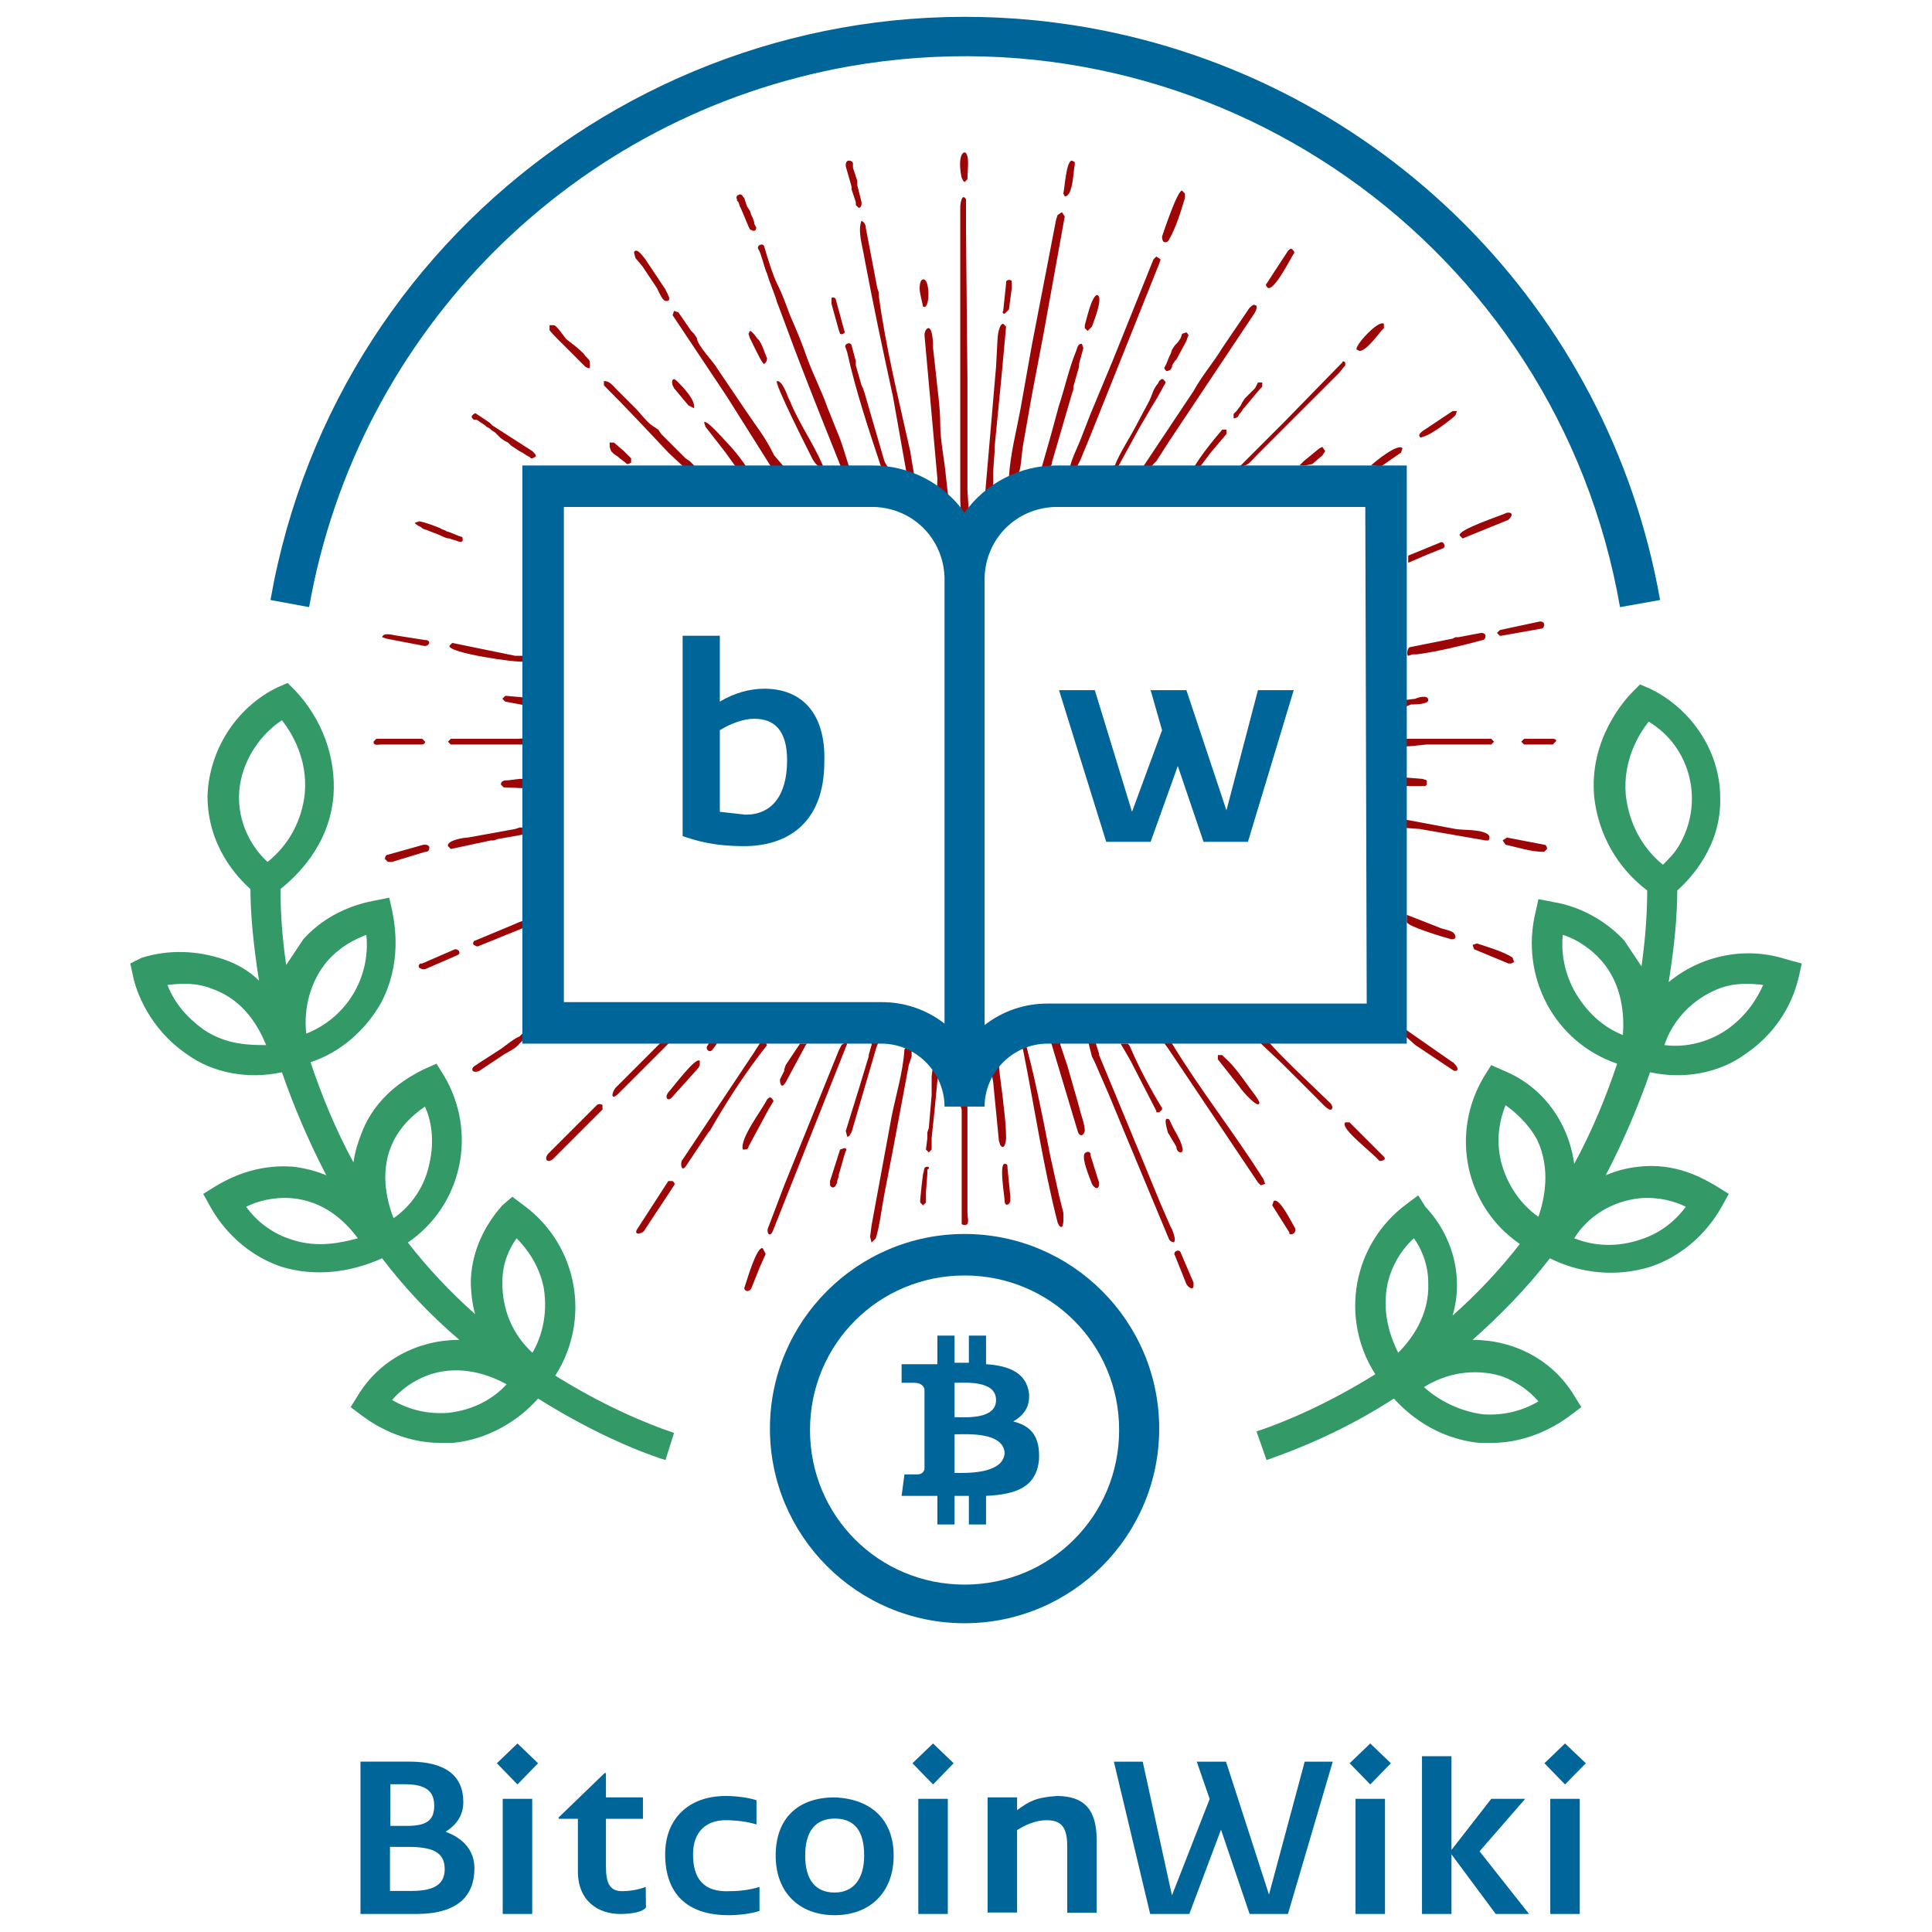
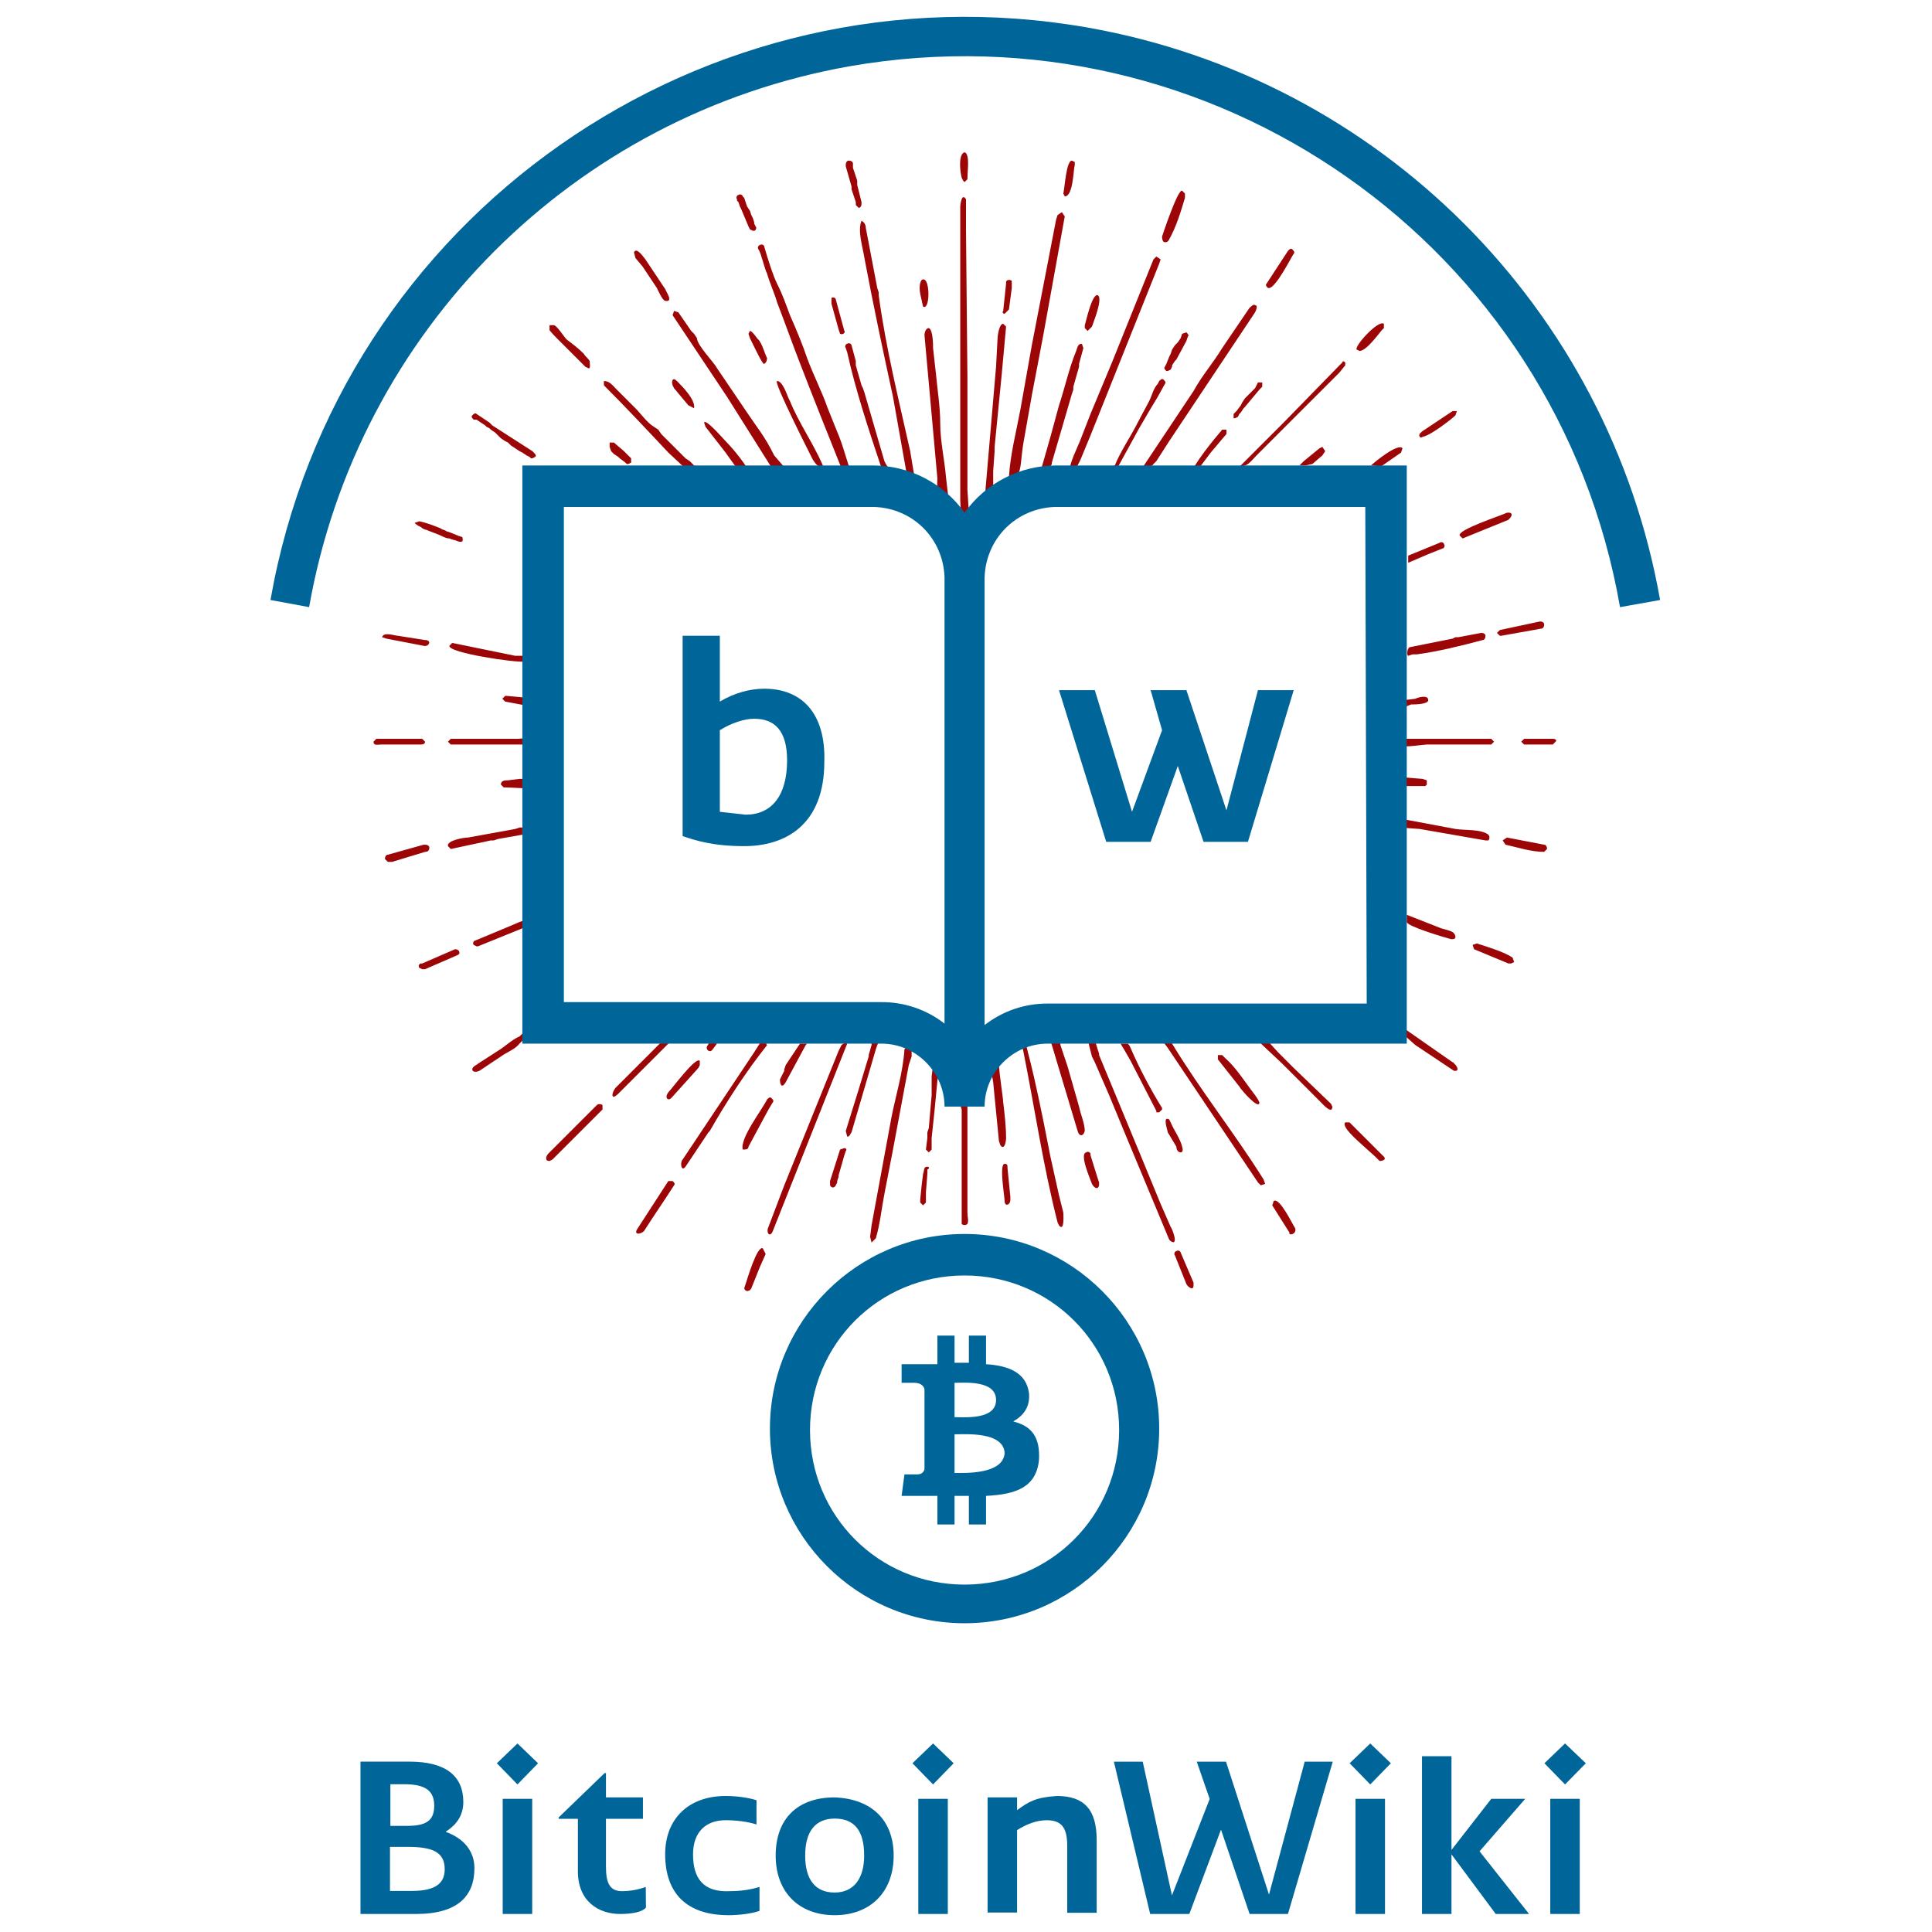
<svg xmlns="http://www.w3.org/2000/svg" width="70" height="70" viewBox="0 0 70 70" fill="none">
  <path d="M13.061 63.827H14.832C16.143 63.827 16.787 64.339 16.787 65.291C16.787 65.943 16.333 66.243 16.157 66.36V66.374C16.399 66.463 17.189 66.785 17.189 67.692C17.189 68.666 16.619 69.347 15.074 69.347H13.061V63.827ZM14.745 66.155C15.433 66.155 15.733 65.972 15.733 65.423C15.733 64.852 15.367 64.647 14.657 64.647H14.144V66.155H14.745ZM14.913 68.512C15.645 68.512 16.113 68.322 16.113 67.729C16.113 67.077 15.63 66.916 14.759 66.916H14.13V68.512H14.913Z" fill="#00669A" />
  <path d="M18.002 63.886L18.749 64.654L19.495 63.886L18.749 63.169L18.002 63.886ZM18.214 65.174H19.283V69.347H18.214V65.174Z" fill="#00669A" />
  <path d="M22.541 68.52C22.116 68.52 21.955 68.263 21.955 67.641V65.899H23.295V65.123H21.955V64.244H21.904L20.242 65.848V65.899H20.938C20.938 65.899 20.938 66.719 20.938 67.802C20.938 68.886 21.684 69.354 22.489 69.347C23.295 69.339 23.404 69.112 23.404 69.112L23.397 68.366C23.134 68.468 22.811 68.52 22.541 68.52Z" fill="#00669A" />
  <path d="M25.11 67.187C25.11 66.36 25.593 65.95 26.289 65.95C26.662 65.95 27.094 66.001 27.409 66.104V65.225C27.087 65.123 26.662 65.072 26.289 65.072C24.949 65.072 24.1 65.899 24.1 67.18C24.1 68.622 24.905 69.391 26.398 69.391C26.772 69.391 27.204 69.339 27.518 69.237V68.366C27.196 68.468 26.823 68.52 26.45 68.52C25.483 68.57 25.11 68.058 25.11 67.187Z" fill="#00669A" />
  <path d="M30.241 65.123C28.902 65.123 28.104 65.891 28.104 67.231C28.104 68.57 28.96 69.391 30.241 69.391C31.523 69.391 32.379 68.563 32.379 67.231C32.379 65.95 31.581 65.174 30.241 65.123ZM30.241 68.57C29.546 68.57 29.173 68.109 29.173 67.231C29.173 66.353 29.546 65.891 30.241 65.891C30.937 65.891 31.31 66.301 31.31 67.231C31.31 68.058 30.937 68.57 30.241 68.57Z" fill="#00669A" />
  <path d="M33.06 63.886L33.806 64.654L34.553 63.886L33.806 63.169L33.06 63.886ZM33.272 65.174H34.341V69.347H33.272V65.174Z" fill="#00669A" />
  <path d="M38.293 65.072C37.517 65.123 37.276 65.277 36.851 65.584V65.123H35.782V69.295H36.851V66.309C37.173 66.104 37.547 65.95 37.92 65.95C38.454 65.95 38.667 66.206 38.667 66.879V69.303H39.735V66.668C39.735 65.54 39.26 65.072 38.293 65.072Z" fill="#00669A" />
  <path d="M40.358 63.829H41.403L42.462 68.674L43.829 65.18L43.361 63.829H44.421L45.978 68.645L47.272 63.829H48.288L46.665 69.347H45.276L44.239 66.292L43.091 69.347H41.673L40.358 63.829Z" fill="#00669A" />
  <path d="M48.9 63.886L49.647 64.654L50.394 63.886L49.647 63.169L48.9 63.886ZM49.113 65.174H50.181V69.347H49.113V65.174Z" fill="#00669A" />
  <path d="M55.262 65.174H54.032L52.59 67.026V63.63H51.521V69.347H52.59V67.187L54.193 69.347H55.401L53.607 67.077L55.262 65.174Z" fill="#00669A" />
  <path d="M56.169 65.174H57.238V69.347H56.169V65.174ZM57.458 63.886L56.704 63.169L55.957 63.886L56.704 64.654L57.458 63.886Z" fill="#00669A" />
-   <path d="M24.422 51.917C23.333 51.553 21.778 50.879 20.119 49.842C21.415 47.82 20.948 45.124 18.978 43.672L18.563 43.361L18.2 43.672C17.785 44.139 17.111 45.072 17.059 46.368C17.059 46.835 17.111 47.25 17.215 47.613C16.333 46.835 15.504 45.953 14.778 45.02C16.748 43.672 17.319 41.028 16.074 38.953L15.815 38.539L15.348 38.746C14.83 39.005 13.793 39.576 13.222 40.768C13.015 41.235 12.859 41.702 12.807 42.117C12.185 40.976 11.667 39.731 11.252 38.487C12.341 38.124 13.222 37.346 13.793 36.361C14.57 34.909 14.311 33.509 14.207 32.99L14.104 32.524L13.585 32.628C13.015 32.731 11.874 33.042 10.993 34.028L10.37 34.961C10.215 33.924 10.163 32.99 10.163 32.213C10.733 31.746 11.926 30.657 12.082 28.842C12.185 27.442 11.667 26.042 10.681 25.005L10.422 24.746L10.059 24.902C8.556 25.628 7.57 27.183 7.519 28.842C7.519 30.657 8.607 31.798 9.074 32.213C9.074 33.094 9.178 34.235 9.385 35.531C9.022 35.168 8.556 34.909 8.089 34.754C7.156 34.442 6.119 34.391 5.133 34.702L4.719 34.909L4.822 35.376C4.926 35.894 5.393 37.242 6.741 38.176C7.726 38.902 9.022 39.109 10.215 38.85C10.63 40.042 11.148 41.287 11.822 42.583C11.459 42.428 11.044 42.324 10.63 42.272C9.281 42.168 8.296 42.687 7.778 42.998L7.363 43.257L7.622 43.724C7.881 44.191 8.659 45.383 10.215 45.902C11.407 46.265 12.704 46.109 13.844 45.59C14.674 46.679 15.607 47.665 16.644 48.546C15.141 48.546 13.741 49.272 12.963 50.568L12.704 50.983L13.118 51.294C13.533 51.605 14.57 52.28 15.97 52.28H16.385C17.578 52.176 18.718 51.553 19.496 50.672C21.311 51.813 22.97 52.539 24.111 52.902L24.422 51.917ZM18.718 44.865C19.081 45.228 19.548 45.85 19.704 46.679C19.859 47.665 19.6 48.494 19.289 49.013C18.563 48.339 18.2 47.457 18.2 46.472C18.2 45.746 18.459 45.228 18.718 44.865ZM11.874 34.805C12.341 34.287 12.859 34.028 13.274 33.872C13.43 35.428 12.548 36.879 11.096 37.45C10.993 36.517 11.252 35.531 11.874 34.805ZM7.363 37.294C6.793 36.879 6.326 36.361 6.067 35.687C6.533 35.635 7.104 35.583 7.726 35.842C8.867 36.257 9.385 37.242 9.644 37.865C9.074 37.865 8.193 37.865 7.363 37.294ZM14.259 41.339C14.518 40.82 14.933 40.405 15.4 40.094C15.607 40.561 15.763 41.287 15.556 42.168C15.4 42.946 14.933 43.672 14.259 44.139C14 43.465 13.741 42.376 14.259 41.339ZM8.659 28.894C8.659 27.805 9.281 26.716 10.215 26.094C10.578 26.561 11.148 27.494 11.044 28.739C10.941 29.724 10.474 30.605 9.696 31.228C9.281 30.865 8.659 30.035 8.659 28.894ZM10.578 44.916C9.904 44.709 9.333 44.294 8.918 43.724C9.333 43.517 9.904 43.361 10.578 43.413C11.77 43.517 12.548 44.294 12.963 44.865C12.393 45.02 11.511 45.228 10.578 44.916ZM16.23 51.191C15.504 51.242 14.83 51.087 14.207 50.724C14.518 50.361 14.985 49.998 15.607 49.791C16.748 49.428 17.785 49.842 18.355 50.154C17.941 50.62 17.215 51.087 16.23 51.191ZM64.711 34.754C63.259 34.287 61.652 34.598 60.459 35.583C60.667 34.287 60.77 33.198 60.77 32.265C61.237 31.85 62.378 30.657 62.326 28.894C62.326 27.235 61.289 25.679 59.785 24.953L59.422 24.798L59.163 25.057C58.904 25.317 57.556 26.768 57.763 28.894C57.919 30.242 58.593 31.435 59.681 32.265C59.681 32.99 59.63 33.924 59.474 35.013L58.852 34.079C58.178 33.353 57.244 32.835 56.259 32.679L55.741 32.576L55.637 33.042C55.067 35.376 56.311 37.761 58.593 38.539C58.178 39.783 57.659 41.028 57.037 42.168C56.83 40.665 55.896 39.368 54.496 38.798L54.03 38.59L53.77 39.005C52.526 41.079 53.096 43.724 55.067 45.072C54.341 46.005 53.511 46.887 52.63 47.665C53.044 46.265 52.63 44.761 51.644 43.724L51.385 43.309L50.97 43.62C49 45.072 48.533 47.768 49.83 49.791C48.17 50.828 46.615 51.502 45.526 51.865L45.889 52.902C47.081 52.487 48.741 51.813 50.504 50.672C50.97 51.191 52.007 52.124 53.615 52.28H54.03C55.43 52.28 56.467 51.605 56.882 51.294L57.296 50.983L57.037 50.568C56.259 49.272 54.859 48.546 53.355 48.546C54.289 47.717 55.274 46.731 56.156 45.59C57.296 46.161 58.593 46.265 59.785 45.902C61.341 45.383 62.118 44.191 62.378 43.724L62.637 43.257L62.222 42.998C61.704 42.687 60.718 42.117 59.37 42.272C58.904 42.324 58.541 42.428 58.178 42.583C58.852 41.287 59.37 40.042 59.785 38.85C60.978 39.109 62.274 38.902 63.259 38.176C64.244 37.502 64.918 36.517 65.178 35.376L65.281 34.909L64.711 34.754ZM57.037 35.894C56.622 35.117 56.57 34.391 56.622 33.872C57.141 34.028 57.659 34.391 58.022 34.805C58.8 35.687 58.852 36.828 58.8 37.502C58.022 37.191 57.452 36.62 57.037 35.894ZM50.244 46.679C50.348 46.005 50.711 45.331 51.23 44.865C51.489 45.228 51.748 45.798 51.748 46.472C51.8 47.665 51.126 48.546 50.659 49.013C50.4 48.494 50.089 47.665 50.244 46.679ZM54.341 49.842C54.963 50.05 55.43 50.413 55.741 50.776C55.118 51.139 54.444 51.294 53.718 51.242C52.941 51.139 52.163 50.776 51.593 50.257C52.422 49.739 53.407 49.583 54.341 49.842ZM58.904 28.791C58.8 27.546 59.37 26.613 59.733 26.146C61.289 27.079 61.755 29.102 60.822 30.657C60.667 30.916 60.459 31.124 60.252 31.331C59.474 30.709 59.007 29.776 58.904 28.791ZM54.393 42.117C54.185 41.287 54.341 40.561 54.548 40.042C54.911 40.302 55.378 40.717 55.689 41.287C56.207 42.376 55.948 43.465 55.741 44.087C55.067 43.62 54.6 42.894 54.393 42.117ZM59.422 43.413C60.096 43.361 60.667 43.517 61.081 43.724C60.77 44.139 60.252 44.657 59.422 44.916C58.644 45.176 57.815 45.176 57.037 44.865C57.556 44.035 58.437 43.517 59.422 43.413ZM62.585 37.294C61.911 37.761 61.081 37.968 60.304 37.865C60.615 36.931 61.341 36.205 62.222 35.842C62.844 35.583 63.467 35.635 63.882 35.687C63.674 36.154 63.311 36.776 62.585 37.294Z" fill="#339966" />
  <path d="M36.711 51.502C37.074 51.294 37.333 50.983 37.281 50.465C37.178 49.739 36.556 49.479 35.726 49.428V48.391H35.104V49.376H34.585V48.391H33.963V49.428H32.667V50.102H33.133C33.393 50.102 33.496 50.257 33.496 50.361V53.213C33.496 53.265 33.444 53.42 33.237 53.42H32.77L32.667 54.198H33.963V55.235H34.585V54.198H35.104V55.235H35.726V54.198C36.815 54.146 37.541 53.887 37.644 52.902C37.696 52.02 37.333 51.657 36.711 51.502ZM34.585 50.102C34.948 50.102 36.089 49.998 36.089 50.724C36.089 51.45 34.948 51.346 34.585 51.346V50.102ZM34.585 53.368V51.968C35 51.968 36.348 51.865 36.4 52.643C36.348 53.42 35 53.368 34.585 53.368Z" fill="#00669A" />
  <path d="M34.948 58.813C31.059 58.813 27.896 55.65 27.896 51.761C27.896 47.872 31.059 44.709 34.948 44.709C38.837 44.709 42 47.872 42 51.761C42 55.65 38.837 58.813 34.948 58.813ZM34.948 46.213C31.837 46.213 29.348 48.702 29.348 51.813C29.348 54.924 31.837 57.413 34.948 57.413C38.059 57.413 40.548 54.924 40.548 51.813C40.548 48.702 38.059 46.213 34.948 46.213Z" fill="#00669A" />
  <path d="M49.985 41.754L48.896 40.665H48.741C48.585 40.82 49.207 41.339 49.311 41.442L49.83 41.909L49.985 42.065C50.089 42.065 50.244 42.013 50.141 41.909L49.985 41.754ZM20.17 12.25L20.274 12.354L20.378 12.457L21.207 13.287L21.311 13.339C21.415 13.391 21.363 13.131 21.363 13.079C21.311 12.976 21.207 12.924 21.155 12.82C20.948 12.613 20.741 12.457 20.533 12.302C20.43 12.198 20.17 11.783 20.067 11.783H19.911V11.939C19.859 11.939 20.17 12.25 20.17 12.25ZM49.259 12.716C49.519 12.716 49.985 12.042 50.089 11.939L50.141 11.887V11.731C49.933 11.576 49.052 12.561 49.156 12.665L49.259 12.716ZM21.622 40.042L20.844 40.82L19.859 41.805C19.807 41.857 19.704 42.065 19.911 42.065L20.015 42.013L21.726 40.302L21.83 40.198V40.042C21.778 39.991 21.674 39.991 21.622 40.042ZM56.259 26.768H55.222L55.118 26.872L55.222 26.976H56.259L56.363 26.872C56.415 26.82 56.363 26.768 56.259 26.768ZM14.104 26.976H15.193C15.296 26.976 15.4 26.976 15.4 26.872L15.296 26.768H13.637L13.533 26.872C13.533 27.028 13.689 26.976 13.793 26.976H14.104ZM34.948 6.598L35.052 6.494C35.052 6.235 35.104 5.872 35.052 5.665C35 5.457 34.896 5.509 34.844 5.613C34.741 5.82 34.793 6.235 34.844 6.442L34.896 6.546L34.948 6.598ZM54.807 34.702C54.548 34.494 53.667 34.235 53.511 34.183L53.355 34.235L53.407 34.391L54.652 34.909H54.755L54.859 34.857L54.807 34.702ZM15.141 19.042L15.244 19.094C15.296 19.146 15.4 19.198 15.452 19.198C15.556 19.25 15.867 19.354 15.97 19.405C16.074 19.457 16.178 19.509 16.282 19.509C16.385 19.561 16.489 19.561 16.593 19.613C16.748 19.665 16.8 19.613 16.748 19.457C16.541 19.405 16.385 19.302 16.178 19.25C16.126 19.198 16.022 19.198 15.97 19.146C15.711 19.042 15.452 18.939 15.193 18.887L15.037 18.939C14.985 18.939 15.141 19.042 15.141 19.042ZM42.207 8.776C42.259 8.776 42.311 8.776 42.363 8.672C42.622 8.205 42.778 7.687 42.933 7.168V7.013L42.83 6.909C42.674 6.857 42.156 8.413 42.104 8.568C42.104 8.724 42.156 8.776 42.207 8.776ZM27.637 45.228C27.43 45.124 27.067 46.368 27.015 46.524L26.963 46.679C27.015 46.835 27.17 46.783 27.222 46.679L27.533 45.902L27.741 45.435L27.637 45.228ZM52.993 19.509L54.652 18.835C54.704 18.783 54.859 18.628 54.704 18.576H54.6C54.393 18.679 52.785 19.198 52.889 19.405L52.993 19.509ZM16.489 34.391L15.296 34.909H15.244C15.193 34.909 15.141 35.013 15.193 35.065L15.296 35.117H15.4L16.593 34.598C16.696 34.546 16.644 34.391 16.489 34.391ZM26.756 7.324L26.807 7.479L26.859 7.583L27.119 8.205L27.17 8.309L27.274 8.361H27.326C27.378 8.361 27.43 8.257 27.378 8.205L27.326 8.102V8.05L27.274 7.894L27.222 7.791L27.17 7.635L27.067 7.479L26.963 7.168L26.911 7.116C26.911 7.065 26.807 7.013 26.756 7.065C26.704 7.065 26.652 7.168 26.704 7.22V7.272L26.756 7.324ZM43.244 46.472L42.778 45.383C42.778 45.331 42.674 45.279 42.622 45.331C42.57 45.331 42.519 45.435 42.57 45.487L42.985 46.524C43.037 46.628 43.244 46.783 43.244 46.576V46.472ZM52.63 38.487L50.4 36.931C50.348 36.879 50.296 36.828 50.244 36.879C50.193 36.931 51.23 37.813 51.282 37.865L51.437 37.968L51.593 38.072L52.681 38.798H52.733C52.889 38.798 52.785 38.591 52.63 38.487C52.681 38.539 52.681 38.487 52.63 38.487ZM17.267 15.205L17.422 15.309L17.578 15.413L17.63 15.465L17.733 15.517L17.785 15.568L17.941 15.672L18.044 15.776L18.148 15.879L18.304 15.983L18.407 16.035L18.511 16.139L18.667 16.242L18.822 16.346L18.926 16.398L19.081 16.502L19.185 16.553L19.237 16.605H19.289L19.393 16.553C19.444 16.502 19.393 16.45 19.341 16.398L19.289 16.346L17.837 15.413L17.785 15.361L17.733 15.309L17.267 14.998C17.215 14.946 17.163 14.998 17.111 15.05C17.059 15.102 17.111 15.153 17.163 15.205H17.267ZM45.993 10.435C46.252 10.383 46.77 9.346 46.874 9.191C46.926 9.139 46.874 9.087 46.822 9.035C46.77 8.983 46.718 9.035 46.667 9.087L45.889 10.279C45.837 10.331 45.889 10.383 45.941 10.435H45.993ZM24.215 42.791L23.074 44.553C22.97 44.761 23.23 44.709 23.333 44.605C23.696 44.035 24.059 43.517 24.422 42.946C24.474 42.894 24.422 42.842 24.37 42.791H24.215ZM54.341 22.828L54.237 22.931L54.341 23.035H54.393L55.844 22.776C55.896 22.776 55.948 22.724 55.948 22.62C55.948 22.568 55.896 22.517 55.793 22.517L54.341 22.828ZM15.4 30.865C15.504 30.865 15.556 30.813 15.556 30.709C15.556 30.657 15.504 30.605 15.4 30.605H15.348L14.052 30.968C14 30.968 13.948 31.02 13.948 31.124L14.052 31.228H14.207L15.4 30.865ZM30.852 6.754V6.857L30.904 7.013L30.956 7.168L31.007 7.324V7.428L31.111 7.531C31.163 7.531 31.215 7.479 31.215 7.376V7.324L31.059 6.702V6.546L31.007 6.391L30.956 6.235L30.904 6.079V5.924C30.904 5.872 30.852 5.82 30.748 5.82C30.696 5.82 30.644 5.872 30.644 5.976V6.028L30.852 6.754ZM55.948 30.605L54.6 30.346L54.444 30.45L54.548 30.605C55.015 30.709 55.481 30.865 55.948 30.865L56.052 30.761C56.052 30.657 56 30.605 55.948 30.605ZM14 23.139L15.348 23.398C15.504 23.45 15.659 23.242 15.452 23.191H15.4C15.089 23.139 14.726 23.087 14.415 23.035C14.311 23.035 13.896 22.879 13.844 23.087L14 23.139ZM38.578 7.116C38.63 7.116 38.63 7.116 38.578 7.116C38.889 7.116 38.889 6.131 38.941 5.976V5.872L38.837 5.82C38.63 5.82 38.578 6.805 38.526 7.013L38.578 7.116ZM51.541 15.828C51.852 15.776 52.63 15.153 52.733 15.05L52.785 14.894H52.63L51.541 15.62C51.489 15.672 51.385 15.724 51.437 15.828C51.437 15.828 51.489 15.879 51.541 15.828ZM23.282 9.657L23.8 10.435C23.852 10.539 24.007 10.902 24.111 10.902C24.422 10.954 24.111 10.539 24.111 10.487L23.385 9.398C23.333 9.346 23.074 8.931 22.97 9.139L23.022 9.346L23.282 9.657ZM46.926 44.502C46.822 44.346 46.355 43.361 46.148 43.517L46.096 43.672L46.718 44.657V44.709C46.822 44.761 46.978 44.657 46.926 44.502ZM45.474 14.065L45.37 14.168L45.267 14.272L45.111 14.428L45.007 14.583L44.956 14.687L44.8 14.894L44.696 14.998V15.153H44.748L44.852 15.102L44.904 14.998L44.956 14.946L45.059 14.791L45.111 14.739L45.63 14.117L45.733 14.013V13.857H45.578L45.474 14.065ZM25.355 38.591V38.435C25.2 38.279 24.37 39.42 24.215 39.576C24.059 39.783 24.215 39.939 24.37 39.731L25.304 38.694L25.355 38.591ZM22.141 16.346L22.244 16.45L22.4 16.553L22.452 16.605L22.659 16.761L22.711 16.813H22.763L22.867 16.761V16.605L22.815 16.553L22.763 16.502L22.659 16.398L22.607 16.346L22.244 16.035H22.089V16.191L22.141 16.346ZM33.341 10.642L33.444 11.109C33.704 11.265 33.704 10.072 33.444 10.124C33.341 10.124 33.289 10.383 33.341 10.642ZM36.607 43.361L36.504 42.324C36.504 42.22 36.504 42.168 36.4 42.168C36.193 42.168 36.4 43.361 36.4 43.517C36.4 43.724 36.607 43.672 36.607 43.465V43.361ZM39.407 11.991L39.563 11.835C39.615 11.679 39.978 10.798 39.77 10.694C39.563 10.642 39.355 11.628 39.304 11.783V11.887L39.407 11.991ZM30.593 41.598L30.437 41.65L30.074 42.791V42.946C30.126 43.05 30.23 43.05 30.282 42.946L30.333 42.842V42.791L30.385 42.635V42.583L30.593 41.857L30.644 41.702C30.696 41.65 30.644 41.598 30.593 41.598ZM27.17 11.991L27.119 12.094L27.17 12.25C27.326 12.561 27.637 13.235 27.689 13.183C27.793 13.131 27.793 12.976 27.793 12.976C27.689 12.768 27.637 12.509 27.482 12.302C27.482 12.354 27.274 11.991 27.17 11.991ZM42.778 41.754C42.83 41.754 42.882 41.702 42.83 41.546C42.778 41.287 42.519 40.924 42.415 40.665L42.363 40.561C42.104 40.405 42.311 40.976 42.311 41.028L42.622 41.546C42.622 41.702 42.726 41.754 42.778 41.754ZM42.83 12.094L42.778 12.25L42.674 12.405L42.57 12.509L42.467 12.665L42.415 12.82L42.363 12.924L42.259 13.183L42.207 13.287C42.156 13.339 42.207 13.391 42.259 13.442H42.311L42.415 13.391L42.467 13.287V13.235L42.57 13.079L42.622 13.028L42.985 12.354L43.037 12.198C43.089 12.146 43.037 12.094 42.985 12.042L42.83 12.094ZM27.844 40.198L28 39.939C28.052 39.887 28 39.835 27.948 39.783C27.896 39.731 27.844 39.783 27.793 39.835C27.585 40.25 26.807 41.235 26.911 41.65C27.015 41.65 27.119 41.65 27.119 41.546L27.844 40.198ZM30.126 11.005L30.385 11.939L30.437 12.094C30.541 12.146 30.644 12.042 30.593 11.991L30.282 10.85C30.282 10.798 30.178 10.746 30.126 10.798V11.005ZM39.77 42.687L39.511 41.857V41.805C39.511 41.754 39.407 41.702 39.355 41.754C39.096 41.805 39.511 42.739 39.563 42.894C39.615 42.998 39.77 43.154 39.822 42.946V42.842L39.77 42.687ZM36.4 11.368L36.556 11.213L36.659 10.435V10.176C36.607 10.124 36.452 10.124 36.452 10.228V10.279L36.348 11.265C36.296 11.316 36.348 11.368 36.4 11.368ZM33.6 42.272C33.444 42.272 33.496 42.428 33.444 42.531L33.393 42.946L33.341 43.465V43.568L33.444 43.672L33.548 43.568V43.205L33.6 42.531V42.376C33.704 42.324 33.652 42.272 33.6 42.272ZM24.37 13.961L24.422 14.065L24.941 14.687L25.148 14.791C25.2 14.479 24.733 14.013 24.526 13.805C24.37 13.65 24.319 13.805 24.37 13.961ZM45.474 39.679C45.111 39.213 44.8 38.694 44.385 38.331L44.282 38.228H44.126V38.383L44.904 39.368C44.956 39.472 45.63 40.25 45.63 39.939L45.578 39.835L45.474 39.679ZM29.815 16.865C29.452 16.035 28.933 15.309 28.622 14.531L28.57 14.428C28.518 14.324 28.363 13.805 28.155 13.805C28 13.805 29.4 16.553 29.452 16.657C29.555 16.813 29.659 16.968 29.815 16.865ZM32.096 16.813L32.044 16.709L31.319 14.22L31.267 14.065L31.215 13.961L31.007 13.235V13.079L30.852 12.509C30.852 12.457 30.748 12.405 30.696 12.457C30.644 12.457 30.593 12.561 30.644 12.613L30.696 12.768C31.007 14.168 31.474 15.568 31.941 16.968H32.2L32.096 16.813ZM34.274 17.279C34.222 16.657 34.067 15.983 34.067 15.361C34.067 14.739 33.963 14.117 33.911 13.546L33.807 12.613C33.807 12.509 33.807 11.939 33.652 11.887C33.548 11.887 33.496 12.042 33.496 12.146L33.963 17.331C33.963 17.539 33.911 18.005 34.118 18.057C34.17 17.902 34.43 18.783 34.43 18.628L34.274 17.279ZM32.978 16.346C32.563 14.479 32.096 12.613 31.837 10.694V10.591L31.785 10.435L31.37 8.257C31.37 8.154 31.319 8.05 31.215 7.998C31.059 8.361 31.267 8.983 31.319 9.346C31.63 11.005 31.993 12.716 32.355 14.376L32.926 17.591C32.978 17.902 32.718 17.591 33.185 17.591L32.978 16.346ZM31.059 17.383C31.578 18.524 30.748 16.813 30.748 16.865C30.385 15.672 30.437 15.931 29.97 14.739C29.815 14.272 29.452 13.546 29.244 12.976C29.089 12.509 28.83 11.887 28.622 11.42C28.467 11.005 28.363 10.694 28.155 10.279C28 9.968 27.793 9.294 27.689 8.931C27.689 8.879 27.585 8.828 27.533 8.879C27.482 8.879 27.43 8.983 27.482 9.035C27.585 9.191 27.689 9.709 27.793 9.916C27.896 10.279 28.052 10.591 28.155 10.954C28.415 11.628 28.674 12.354 28.933 13.028C29.452 14.376 29.97 15.672 30.489 16.968C30.593 17.331 31.215 17.383 31.059 17.383ZM28.363 16.865L28.052 16.502C27.689 15.776 27.482 15.568 27.067 14.946L25.978 13.339C25.874 13.131 25.252 12.509 25.252 12.25L25.148 12.094L25.044 11.991L24.578 11.316L24.422 11.265L24.37 11.42L26.341 14.376L28.104 17.176C28.311 17.487 28.104 17.228 28.518 17.124C28.674 17.176 28.363 16.865 28.363 16.865ZM25.459 17.176L24.993 16.709L24.837 16.605L23.956 15.724L23.852 15.568L23.696 15.465C23.437 15.309 23.23 14.998 23.022 14.791L22.348 14.117C22.193 13.961 22.089 13.805 21.881 13.805V13.961C22.659 14.739 23.437 15.568 24.215 16.398C24.319 16.502 24.889 17.02 24.993 17.124C25.096 17.228 25.304 17.331 25.459 17.176ZM27.222 17.279C27.119 16.916 26.548 16.242 26.289 15.983C26.237 15.931 25.563 15.153 25.511 15.309L25.563 15.465L26.289 16.398C26.444 16.605 27.015 17.487 27.326 17.487L27.222 17.279ZM33.807 38.591L33.755 39.005V39.679L33.652 40.872L33.6 41.028V41.235L33.548 41.65L33.652 41.754L33.755 41.65V41.235L33.859 40.25L33.963 39.161L34.015 38.85C34.015 38.694 33.807 38.539 33.807 38.591ZM32.77 38.02C32.718 38.85 32.459 39.679 32.304 40.457L31.578 44.398L31.526 44.813L31.578 45.02L31.733 44.865C31.889 44.346 31.941 43.776 32.044 43.257L32.355 41.65L32.926 38.591L32.978 38.435L33.03 38.279V38.072L32.822 37.968L32.77 38.02ZM18.822 33.405L18.459 33.561L17.215 34.079C17.163 34.079 17.111 34.183 17.163 34.235L17.267 34.287H17.319L18.978 33.613V33.353L18.822 33.405ZM28.415 42.946L27.844 44.45C27.741 44.657 27.896 44.865 28 44.605L30.696 37.813C30.644 37.761 30.541 37.813 30.489 37.865L30.385 38.072L28.415 42.946ZM18.874 23.761H18.667L16.385 23.294L16.282 23.398C16.23 23.657 18.718 24.02 18.978 23.968V23.761H18.874ZM18.77 26.768H16.333L16.23 26.872L16.333 26.976H19.081V26.82C19.03 26.716 18.874 26.768 18.77 26.768ZM18.822 29.983L18.667 30.035L16.956 30.346C16.8 30.346 16.178 30.45 16.23 30.657L16.333 30.761L17.785 30.45H17.889L18.044 30.398L18.926 30.242V29.983H18.822ZM27.689 37.553L27.326 38.124L24.733 42.013C24.63 42.117 24.681 42.479 24.837 42.272L25.667 41.028L25.718 40.976C26.341 39.887 27.015 38.85 27.793 37.865C27.689 37.761 27.793 37.45 27.689 37.553ZM28.57 38.435L28.467 38.591L28.415 38.746V38.798L28.259 39.109C28.259 39.265 28.311 39.472 28.467 39.213L29.193 37.865L29.244 37.813H28.985L28.57 38.435ZM23.8 37.916L23.644 38.072L22.659 39.057L22.296 39.42C22.141 39.628 22.141 39.887 22.4 39.628L24.163 37.865L24.319 37.709H24.007L23.8 37.916ZM25.615 37.916C25.563 38.02 25.718 38.176 25.822 38.02L25.978 37.813C25.874 37.813 25.874 37.657 25.77 37.657L25.615 37.916ZM31.578 37.865L31.474 38.228V38.279L31.111 39.472L30.644 40.976L30.696 41.183C30.8 41.183 30.8 41.079 30.852 41.028L31.733 38.02L31.785 37.865L31.837 37.761H31.578V37.865ZM18.822 37.553C18.563 37.657 18.304 37.916 18.044 38.072L17.319 38.539C17.267 38.591 17.111 38.642 17.111 38.746C17.111 38.85 17.267 38.85 17.37 38.798L18.148 38.279C18.355 38.124 18.667 38.02 18.822 37.813L18.874 37.761L18.926 37.709V37.45L18.822 37.553ZM19.496 37.346L19.548 37.191L19.393 37.139H19.341L19.237 37.191L19.081 37.294L18.926 37.398V37.657L19.496 37.346C19.496 37.398 19.496 37.398 19.496 37.346ZM18.822 28.22L18.407 28.272C18.304 28.272 18.148 28.272 18.148 28.428L18.252 28.531H18.355L19.496 28.583L18.978 28.22H18.822Z" fill="#9C0606" />
  <path d="M19.133 28.324L19.03 28.22H18.978V28.428H19.081L19.133 28.324ZM18.926 25.265L18.355 25.213H18.304L18.2 25.317L18.304 25.42L19.133 25.576C19.289 25.576 18.926 25.42 18.926 25.265ZM35.985 17.902V17.072L36.037 16.346V16.191L36.296 13.546L36.452 11.835L36.348 11.731C36.193 11.731 36.141 12.198 36.141 12.302L36.089 13.287L35.674 18.109C35.83 18.109 35.985 17.902 35.985 17.902ZM36.763 17.279C37.022 17.176 36.97 16.709 37.074 16.087L37.385 14.324L37.8 12.146L38.578 7.842L38.474 7.687L38.319 7.791L38.267 7.946L37.385 12.509L36.97 14.842C36.815 15.672 36.607 16.45 36.556 17.279C36.711 17.176 36.711 17.279 36.763 17.279ZM43.867 16.398L44.437 15.724V15.568H44.281C43.97 15.931 43.244 16.813 43.089 17.279C43.193 17.331 43.296 17.124 43.4 17.02L43.867 16.398ZM45.111 16.865C45.267 16.813 45.422 16.605 45.526 16.502L46.459 15.568L48.43 13.598L48.533 13.494L48.741 13.235V13.131C48.689 13.079 48.637 13.079 48.637 13.131L48.533 13.235L46.459 15.361L45.474 16.346L45.007 16.813L44.8 17.02C44.852 16.865 45.007 16.916 45.111 16.865ZM50.763 16.398L50.815 16.242C50.659 16.035 49.778 16.761 49.674 16.865C49.778 16.865 50.037 16.916 50.089 16.865L50.763 16.398ZM41.792 16.813L41.896 16.709L42.363 15.983L45.474 11.316C45.526 11.213 45.578 11.057 45.474 11.057C45.422 11.005 45.319 11.109 45.267 11.161L44.281 12.613C43.97 13.131 43.556 13.598 43.244 14.168L41.378 16.968C41.637 16.865 41.741 16.916 41.792 16.813ZM38.111 16.761L38.837 14.272L38.889 14.117V14.013L39.096 13.287V13.183L39.252 12.613L39.2 12.457C39.148 12.457 39.096 12.457 39.044 12.561L38.992 12.716C38.733 13.339 38.578 14.065 38.37 14.687L38.059 15.828L37.748 16.916H38.007C38.111 16.865 38.111 16.813 38.111 16.761ZM38.992 16.968L39.148 16.657L39.511 15.776L42 9.553L42.052 9.398L41.896 9.294L41.792 9.398L40.289 13.131L39.511 14.998L39.148 15.931C39.096 16.087 38.681 16.916 38.785 17.02C38.837 17.072 38.889 17.02 38.992 16.968ZM51.022 23.761L51.178 23.709H51.333C52.111 23.605 52.941 23.398 53.718 23.191C53.77 23.191 53.822 23.139 53.822 23.035C53.822 22.983 53.77 22.931 53.667 22.931L52.837 23.087H52.733L52.63 23.139L51.074 23.45C50.97 23.502 50.97 23.761 51.022 23.761ZM51.748 20.079L52.267 19.872C52.319 19.872 52.37 19.768 52.319 19.716C52.319 19.665 52.215 19.613 52.163 19.665L51.022 20.131V20.39L51.748 20.079ZM40.289 17.124H40.392L41.274 15.517L41.637 14.894L41.948 14.376L42.207 13.909C42.259 13.857 42.207 13.805 42.156 13.754C42.104 13.702 42.052 13.754 42 13.805L41.948 13.909C41.792 14.065 41.741 14.324 41.637 14.531L41.222 15.309C40.963 15.828 40.6 16.346 40.392 16.865C40.237 16.865 40.185 17.176 40.289 17.124ZM37.074 38.072C37.489 40.146 37.8 42.272 38.319 44.294L38.37 44.398C38.578 44.657 38.526 43.983 38.526 43.931L38.37 43.309L38.059 41.909C37.333 38.124 37.178 38.072 37.178 37.761C37.178 37.916 37.126 37.865 37.022 37.865L37.074 38.072ZM42.311 37.968L42.415 38.124L45.578 42.842L45.681 42.946L45.837 42.894L45.785 42.739C44.748 41.079 43.504 39.524 42.467 37.813L42.415 37.761H42.156L42.311 37.968ZM40.755 38.072L40.963 38.435L41.896 40.25V40.302H42L42.104 40.198V40.146C41.689 39.472 41.274 38.694 40.963 37.968L40.911 37.865L40.859 37.813H40.6L40.755 38.072ZM39.563 38.279L39.615 38.383L39.667 38.487L40.185 39.679L40.807 41.183L42.363 44.916L42.415 44.968C42.726 45.176 42.467 44.502 42.415 44.45L42.052 43.62L41.326 41.857L39.822 38.228V38.176L39.77 38.02L39.615 37.502L39.407 37.553C39.355 37.502 39.563 38.279 39.563 38.279ZM35.933 38.902L35.985 39.213L36.193 41.339L36.244 41.494C36.4 41.702 36.452 41.339 36.452 41.235C36.452 40.82 36.4 40.353 36.348 39.939C36.348 39.783 36.193 38.85 36.193 38.539C36.037 38.642 35.985 38.798 35.933 38.902ZM45.267 37.346C45.422 37.605 46.252 38.331 46.459 38.539L47.237 39.316L47.859 39.939C47.911 39.99 48.274 40.405 48.274 40.094L48.222 39.99L46.874 38.694L46.304 38.124L45.785 37.553L45.267 37.346ZM54.03 26.768H50.919C50.919 26.872 50.815 27.028 50.815 27.028C50.919 27.079 51.593 26.976 51.696 26.976H54.03L54.133 26.872L54.03 26.768ZM50.97 33.405C50.97 33.561 52.37 33.976 52.578 34.028H52.63C52.785 34.028 52.733 33.872 52.681 33.82C52.63 33.717 52.267 33.665 52.163 33.613L50.97 33.146V33.405ZM51.437 30.035L53.822 30.45H53.926C53.978 30.398 53.978 30.294 53.926 30.242C53.667 30.035 53.044 30.087 52.733 30.035L51.074 29.724L50.763 29.672L50.711 29.983L51.437 30.035ZM38.059 37.709L38.111 37.865L39.044 40.976C39.096 41.183 39.252 41.183 39.304 40.976C39.304 40.717 39.148 40.353 39.096 40.094L38.681 38.642L38.422 37.865C38.422 37.761 38.37 37.657 38.319 37.605C38.267 37.709 38.059 37.761 38.059 37.709ZM34.844 40.198V44.346C34.896 44.398 35 44.398 35.052 44.346C35.104 44.242 35.052 44.087 35.052 43.931V40.042H34.792L34.844 40.198ZM51.126 25.524C51.23 25.524 51.748 25.524 51.748 25.368C51.748 25.161 51.385 25.265 51.281 25.317L50.867 25.368V25.628L51.126 25.524ZM50.763 28.479H51.644L51.696 28.428V28.272L51.541 28.22L50.867 28.168C50.815 28.324 50.659 28.479 50.763 28.479ZM47.548 16.813L47.911 16.502L48.015 16.346L47.911 16.191L47.807 16.242L47.237 16.709L47.081 16.865H47.289L47.548 16.813ZM35.104 18.576L35.052 17.746V13.702L35 8.309V7.22C34.844 6.961 34.792 7.428 34.792 7.479V18.109C34.792 18.265 34.844 19.146 34.948 19.25C35.156 19.198 35.156 18.835 35.104 18.576Z" fill="#9C0606" />
  <path d="M27.689 24.953C27.17 24.953 26.6 25.109 26.081 25.42V23.035H24.733V30.294C25.2 30.45 25.822 30.657 26.963 30.657C28.467 30.657 29.867 29.879 29.867 27.598C29.919 25.887 29.089 24.953 27.689 24.953ZM27.015 29.517L26.081 29.413V26.457C26.496 26.198 26.963 26.042 27.326 26.042C28.052 26.042 28.518 26.457 28.518 27.546C28.518 28.842 27.948 29.517 27.015 29.517ZM44.437 29.361L42.985 25.005H41.689L42.104 26.457L41.015 29.413L39.667 25.005H38.37L40.081 30.502H41.689L42.674 27.753L43.607 30.502H45.215L46.874 25.005H45.578L44.437 29.361Z" fill="#00669A" />
  <path d="M38.267 16.865C36.97 16.865 35.726 17.487 34.948 18.576C34.571 18.047 34.073 17.616 33.496 17.318C32.919 17.021 32.279 16.865 31.63 16.865H18.926V37.813H31.941C33.185 37.813 34.222 38.85 34.222 40.094H35.674C35.674 38.85 36.711 37.813 37.956 37.813H50.97V16.865H38.267ZM34.222 37.087C33.571 36.579 32.767 36.305 31.941 36.309H20.43V18.368H31.681C33.081 18.42 34.17 19.509 34.222 20.909V37.087ZM49.519 36.361H37.956C37.126 36.361 36.348 36.62 35.674 37.139V20.909C35.726 19.509 36.815 18.42 38.215 18.368H49.467L49.519 36.361Z" fill="#00669A" />
  <path d="M58.696 21.998C56.415 8.879 43.919 0.116 30.8 2.398C20.793 4.161 12.963 11.991 11.2 21.998L9.8 21.739C12.237 7.842 25.511 -1.439 39.407 0.998C49.985 2.865 58.282 11.161 60.148 21.739L58.696 21.998Z" fill="#00669A" />
</svg>